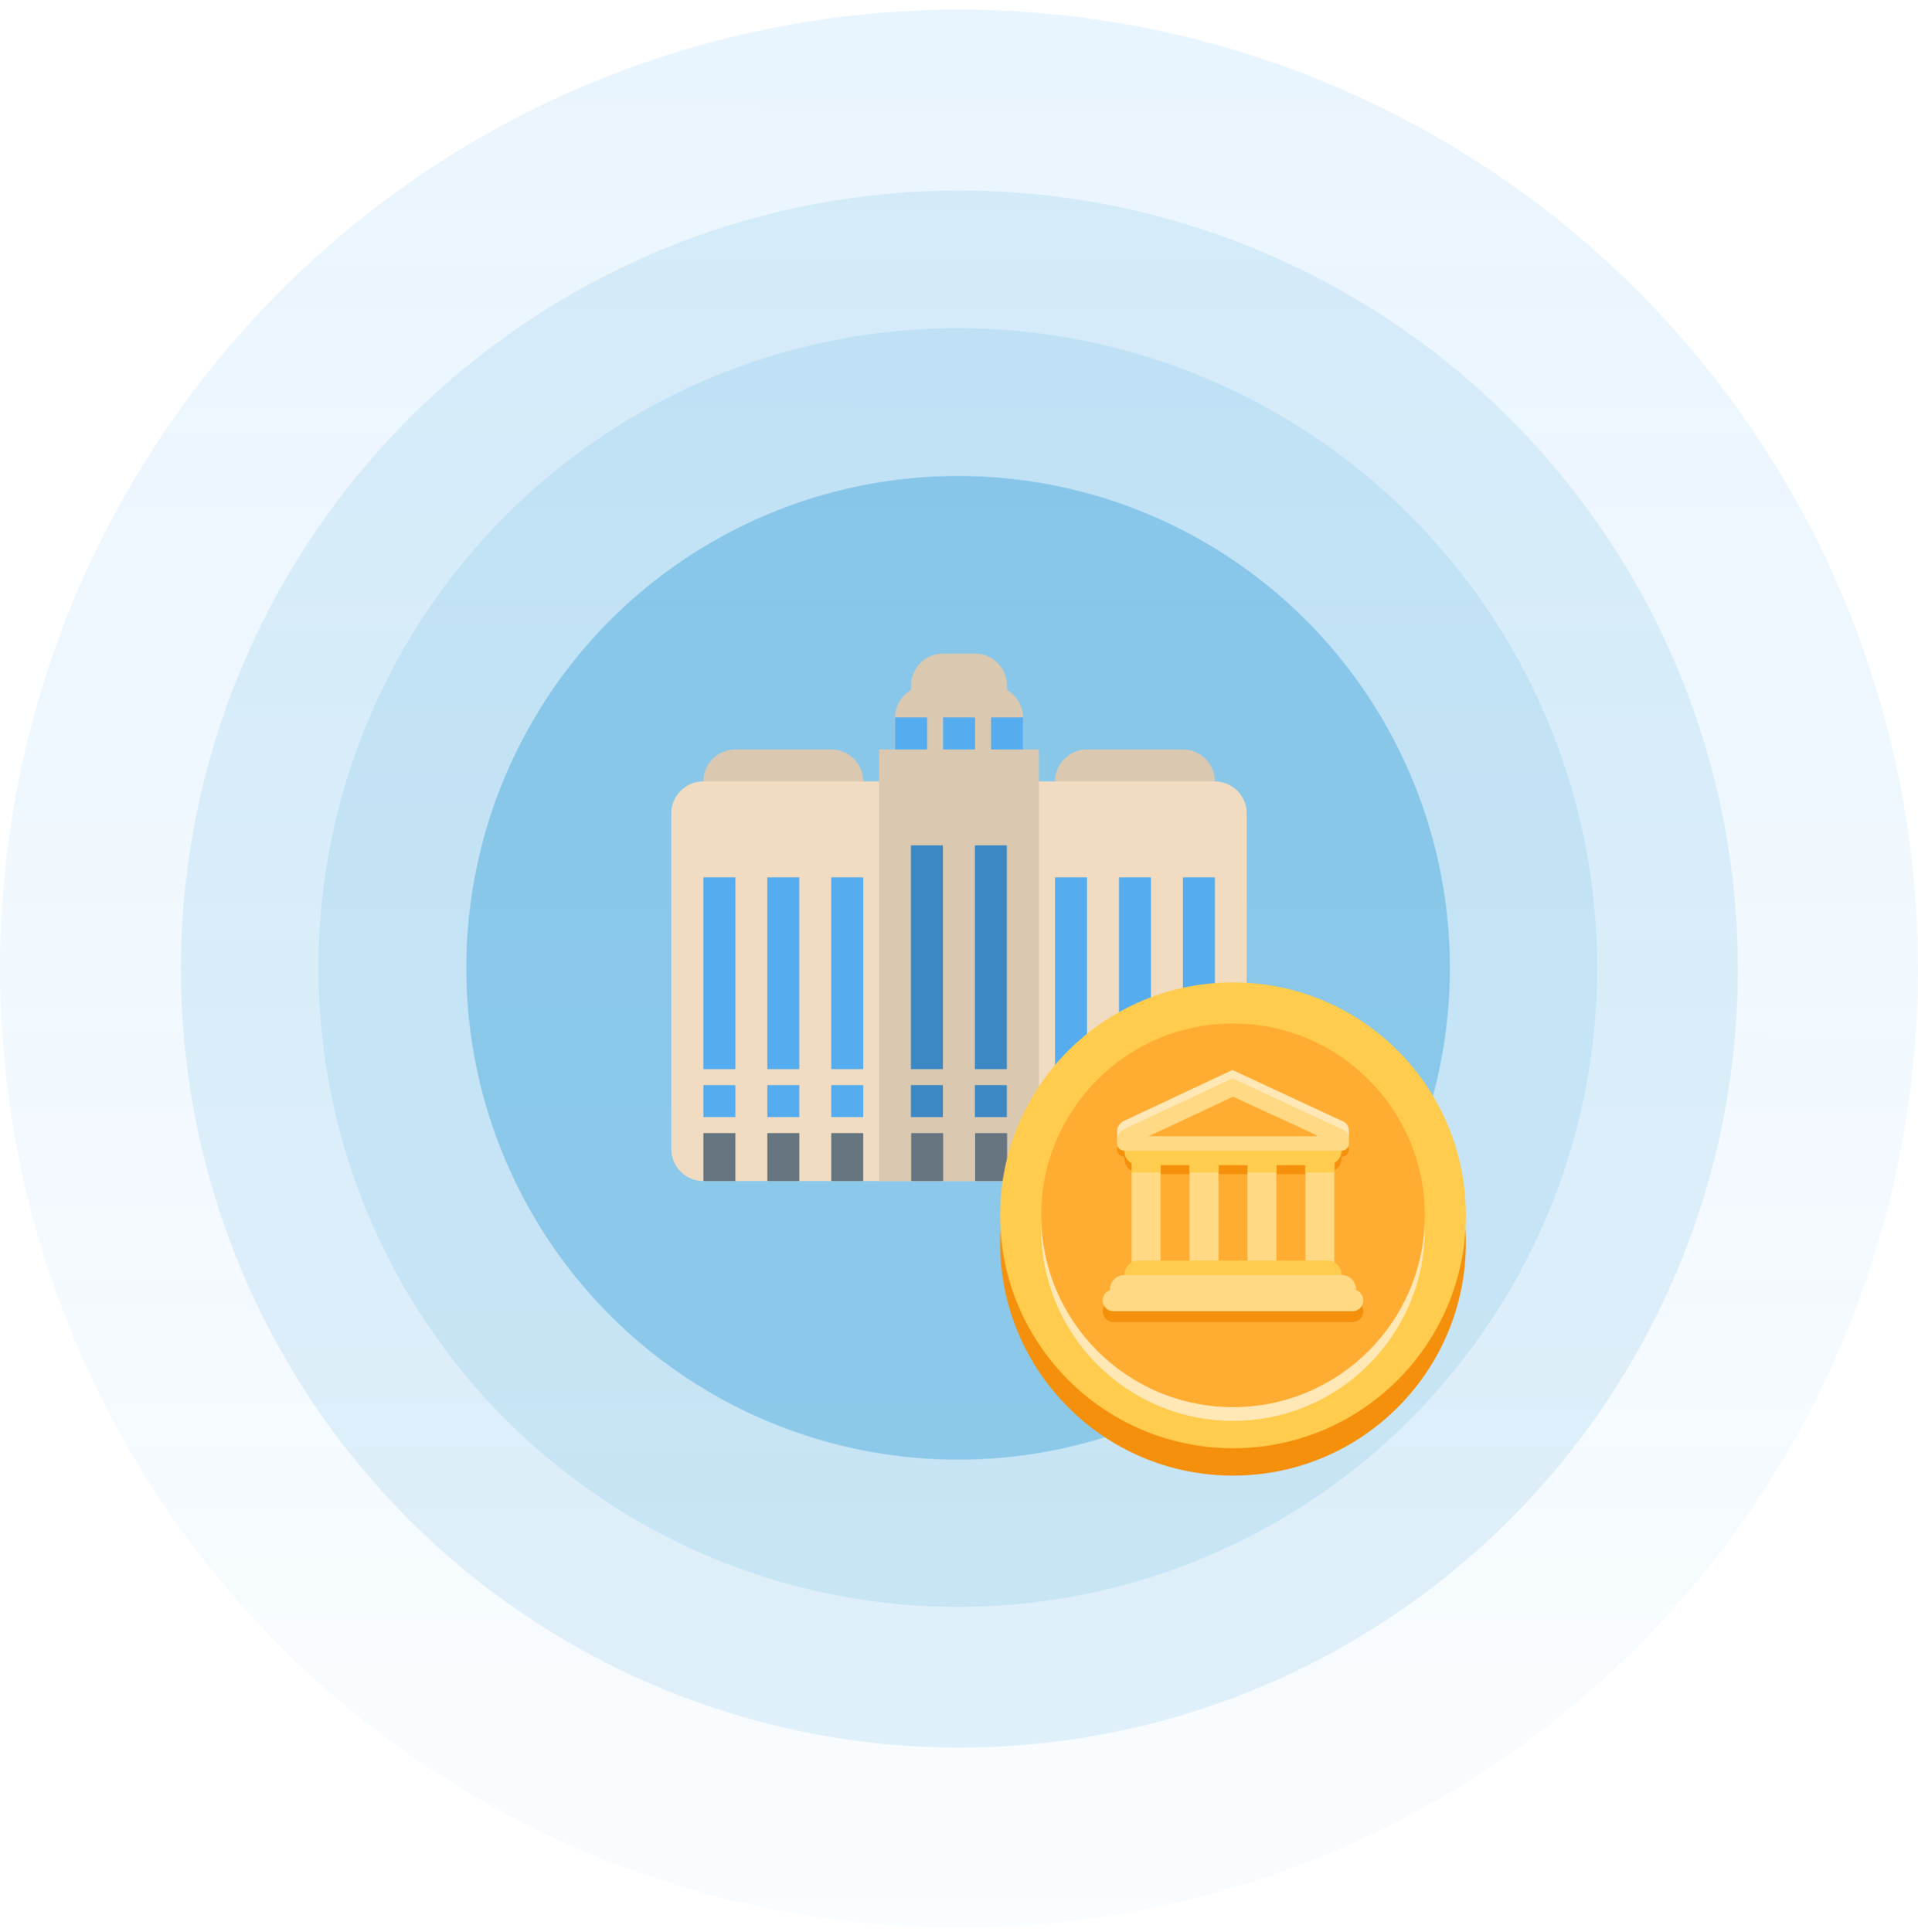
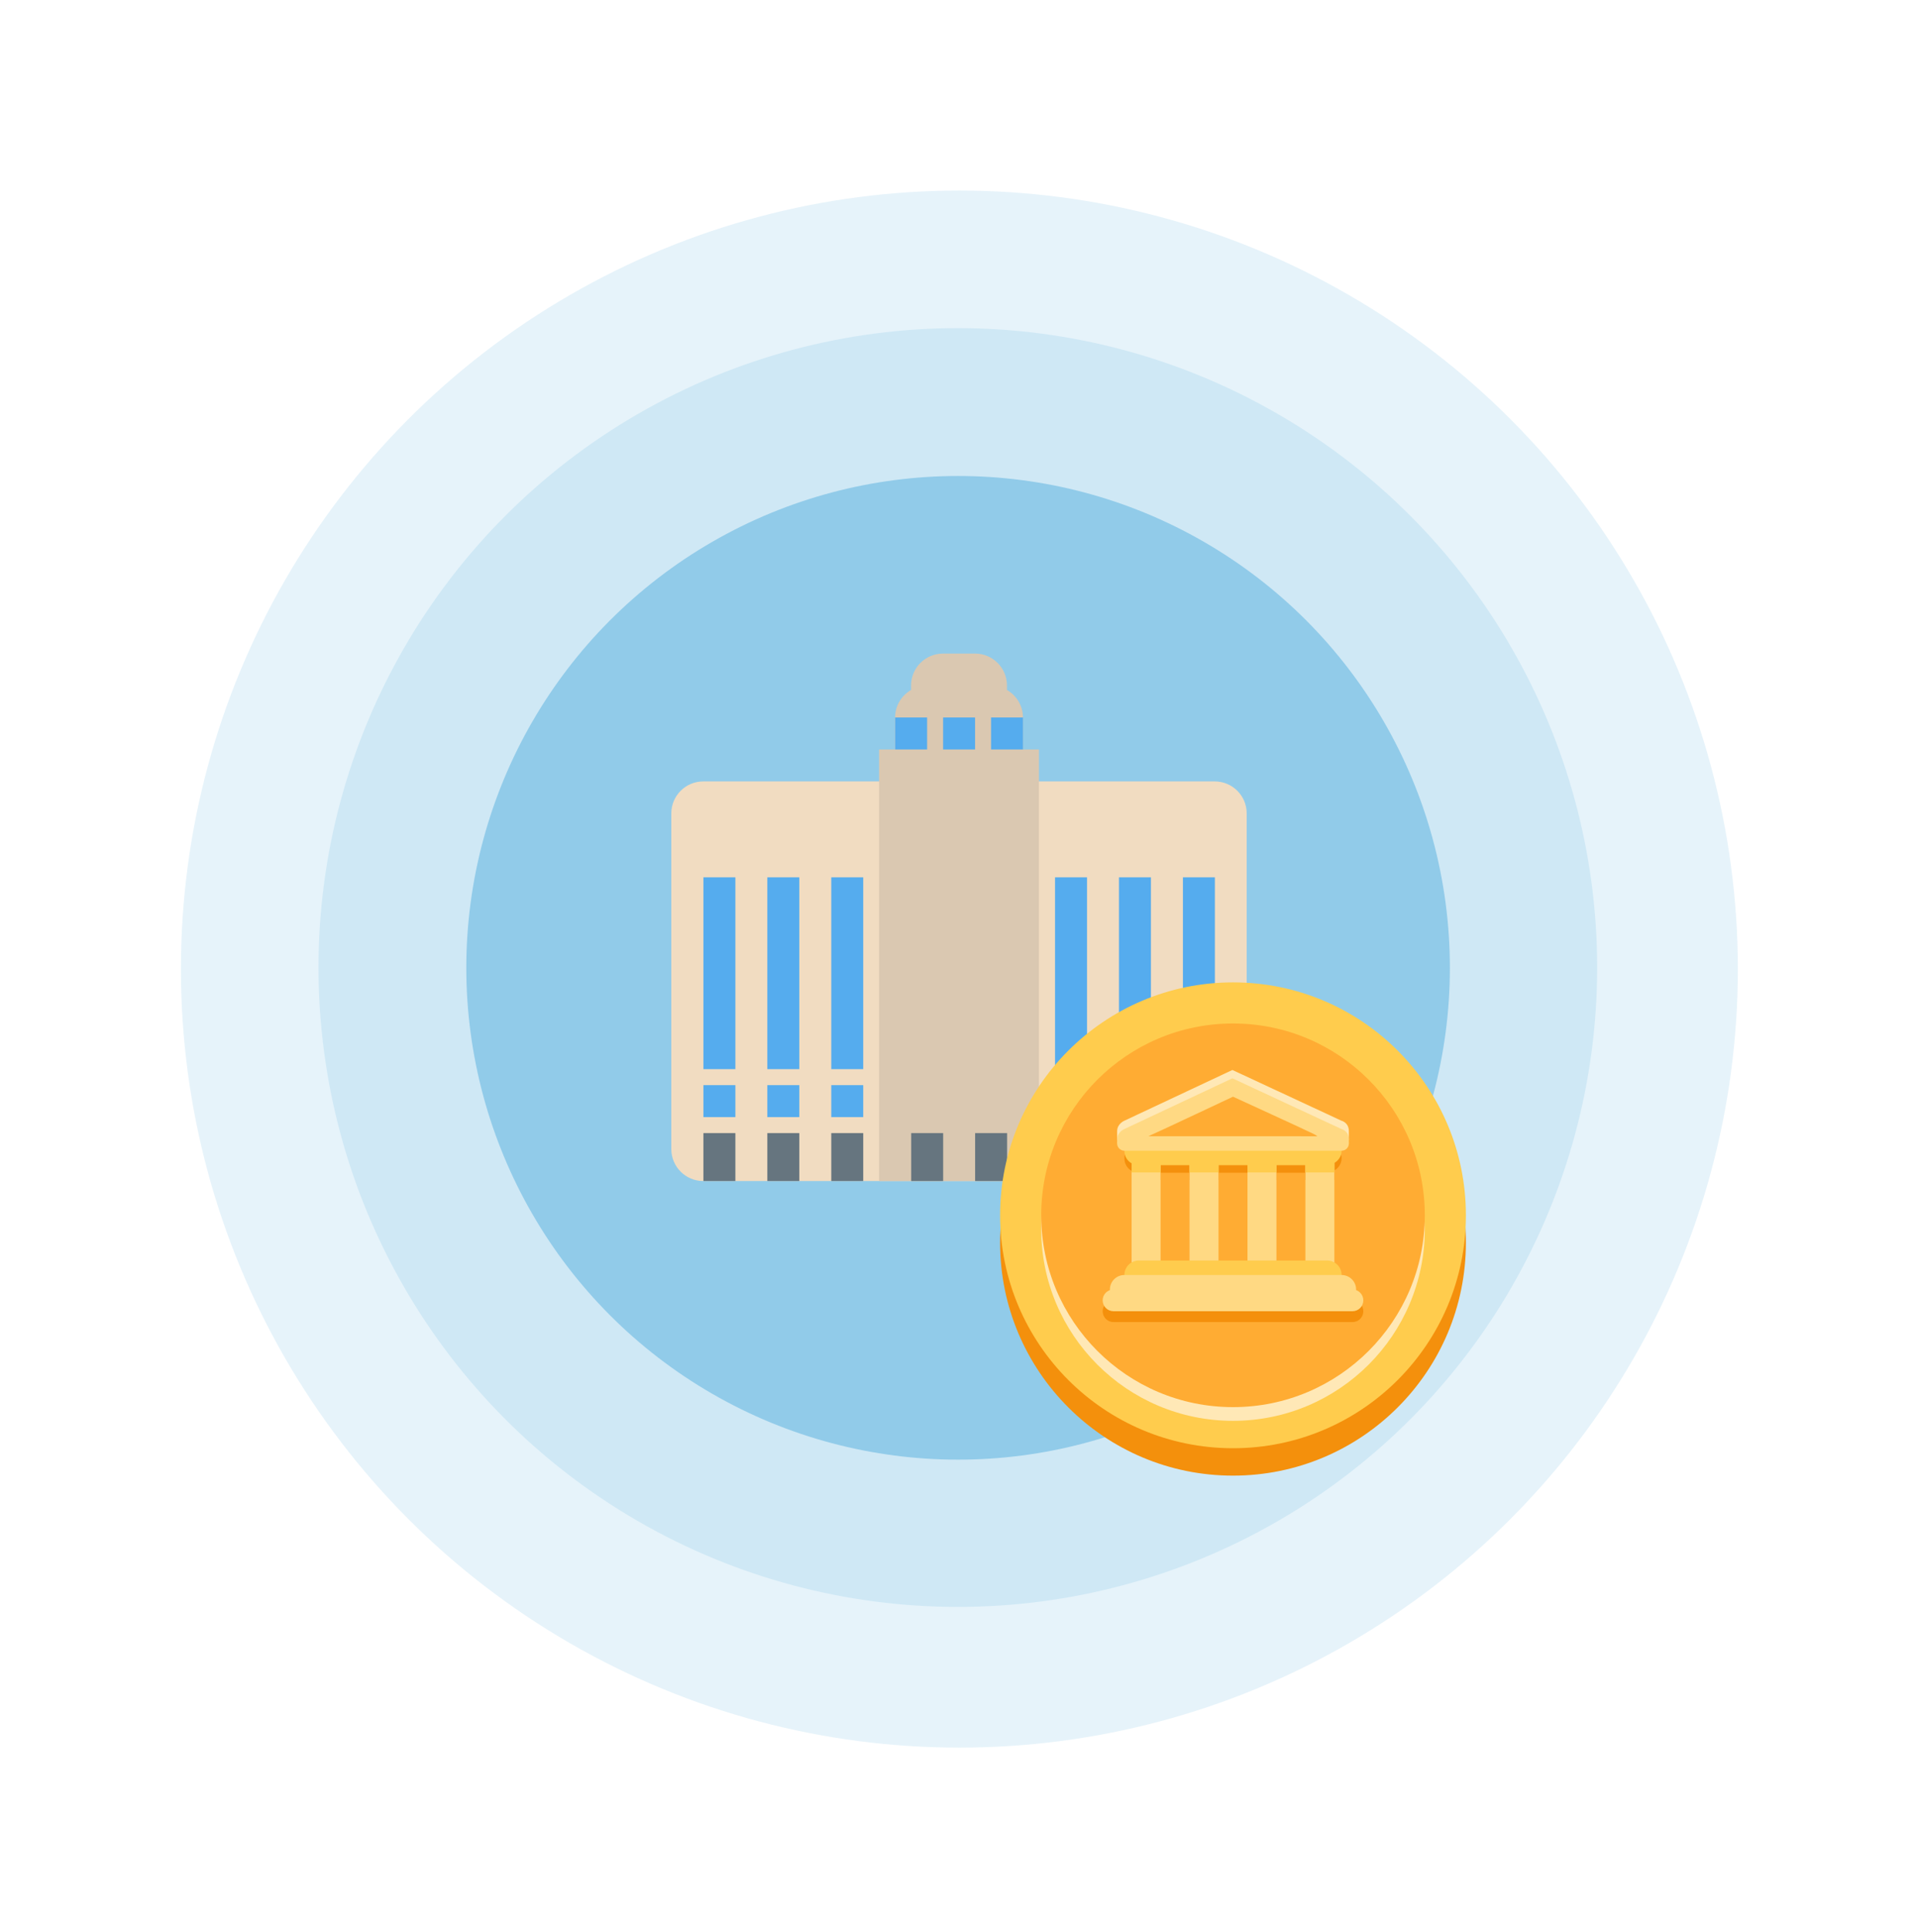
<svg xmlns="http://www.w3.org/2000/svg" width="140" height="141" viewBox="0 0 140 141" fill="none">
-   <circle opacity="0.1" cx="70" cy="70.7" r="70" fill="url(#paint0_linear_2358_1253)" />
  <circle opacity="0.1" cx="69.915" cy="70.616" r="46.667" fill="#0087CD" />
  <circle opacity="0.1" cx="70.028" cy="70.73" r="56.822" fill="#0087CD" />
  <circle opacity="0.3" cx="69.934" cy="70.637" r="35.897" fill="#0087CD" />
-   <path d="M88.677 59.366C88.677 60.654 87.632 61.699 86.344 61.699H79.344C78.056 61.699 77.01 60.654 77.01 59.366V57.033C77.01 55.745 78.056 54.699 79.344 54.699H86.344C87.632 54.699 88.677 55.745 88.677 57.033V59.366ZM63.01 59.366C63.01 60.654 61.965 61.699 60.677 61.699H53.677C52.389 61.699 51.344 60.654 51.344 59.366V57.033C51.344 55.745 52.389 54.699 53.677 54.699H60.677C61.965 54.699 63.01 55.745 63.01 57.033V59.366Z" fill="#DAC8B1" />
  <path d="M91 83.866C91 85.154 89.955 86.199 88.667 86.199H51.333C50.045 86.199 49 85.154 49 83.866V59.366C49 58.078 50.045 57.032 51.333 57.032H88.667C89.955 57.032 91 58.078 91 59.366V83.866Z" fill="#F1DCC1" />
  <path d="M74.668 54.7V52.367C74.668 51.506 74.197 50.761 73.501 50.357V50.033C73.501 48.745 72.456 47.7 71.168 47.7H68.835C67.547 47.7 66.501 48.745 66.501 50.033V50.357C65.807 50.761 65.335 51.506 65.335 52.367V54.7H64.168V86.2H75.835V54.7H74.668Z" fill="#DAC8B1" />
  <path d="M65.34 52.366H67.673V54.7H65.34V52.366ZM72.34 52.366H74.673V54.7H72.34V52.366ZM68.84 52.366H71.173V54.7H68.84V52.366Z" fill="#55ACEE" />
-   <path d="M66.492 61.698H68.826V78.032H66.492V61.698ZM71.159 61.698H73.492V78.032H71.159V61.698Z" fill="#3B88C3" />
  <path d="M77.01 64.032H79.344V78.032H77.01V64.032ZM81.677 64.032H84.01V78.032H81.677V64.032ZM86.344 64.032H88.677V78.032H86.344V64.032ZM51.344 64.032H53.677V78.032H51.344V64.032ZM56.01 64.032H58.344V78.032H56.01V64.032ZM60.677 64.032H63.01V78.032H60.677V64.032ZM51.344 79.199H53.677V81.532H51.344V79.199ZM56.01 79.199H58.344V81.532H56.01V79.199ZM60.677 79.199H63.01V81.532H60.677V79.199Z" fill="#55ACEE" />
-   <path d="M66.492 79.201H68.826V81.534H66.492V79.201ZM71.159 79.201H73.492V81.534H71.159V79.201Z" fill="#3B88C3" />
  <path d="M76.996 79.201H79.329V81.534H76.996V79.201ZM81.663 79.201H83.996V81.534H81.663V79.201ZM86.329 79.201H88.663V81.534H86.329V79.201Z" fill="#55ACEE" />
  <path d="M51.344 82.699H53.677V86.199H51.344V82.699ZM56.01 82.699H58.344V86.199H56.01V82.699ZM60.677 82.699H63.01V86.199H60.677V82.699ZM66.51 82.699H68.844V86.199H66.51V82.699ZM71.177 82.699H73.51V86.199H71.177V82.699ZM77.01 82.699H79.344V86.199H77.01V82.699ZM81.677 82.699H84.01V86.199H81.677V82.699ZM86.344 82.699H88.677V86.199H86.344V82.699Z" fill="#66757F" />
  <path d="M90 107.7C99.389 107.7 107 100.089 107 90.7C107 81.311 99.389 73.7 90 73.7C80.611 73.7 73 81.311 73 90.7C73 100.089 80.611 107.7 90 107.7Z" fill="#F4900C" />
  <path d="M90 105.7C99.389 105.7 107 98.089 107 88.7C107 79.311 99.389 71.7 90 71.7C80.611 71.7 73 79.311 73 88.7C73 98.089 80.611 105.7 90 105.7Z" fill="#FFCC4D" />
  <path d="M90 103.7C97.732 103.7 104 97.432 104 89.7C104 81.968 97.732 75.7 90 75.7C82.268 75.7 76 81.968 76 89.7C76 97.432 82.268 103.7 90 103.7Z" fill="#FFE8B6" />
  <path d="M90 102.7C97.732 102.7 104 96.432 104 88.7C104 80.968 97.732 74.7 90 74.7C82.268 74.7 76 80.968 76 88.7C76 96.432 82.268 102.7 90 102.7Z" fill="#FFAC33" />
  <path d="M81.543 82.556C81.543 82.011 82.078 81.793 82.078 81.793L89.956 78.093L97.909 81.793C97.909 81.793 98.457 81.915 98.457 82.56V83.201H81.543V82.556Z" fill="#FFE8B6" />
  <path d="M97.929 84.537C97.929 83.953 97.424 83.48 96.802 83.48H83.129C82.506 83.48 82.072 83.953 82.072 84.537C82.072 84.933 82.276 85.275 82.601 85.457V86.123H84.715V85.594H86.829V86.123H88.943V85.594H91.057V86.123H93.171V85.594H95.285V86.123H97.4V85.43C97.717 85.242 97.929 84.912 97.929 84.537ZM99.514 95.701C99.514 96.138 99.159 96.493 98.721 96.493H81.279C80.841 96.493 80.486 96.138 80.486 95.701C80.486 95.263 80.841 94.907 81.279 94.907H98.722C99.159 94.907 99.514 95.263 99.514 95.701Z" fill="#F4900C" />
-   <path d="M98.457 83.9C98.457 84.192 98.221 84.429 97.928 84.429H82.071C81.779 84.429 81.542 84.192 81.542 83.9C81.542 83.608 81.779 83.371 82.071 83.371L97.928 83.374C98.221 83.375 98.457 83.608 98.457 83.9ZM84.186 84.514H95.815V85.7H84.186V84.514Z" fill="#F4900C" />
  <path d="M84.714 92.529C84.714 93.113 84.398 93.586 84.009 93.586H83.304C82.915 93.586 82.599 93.113 82.599 92.529V84.515C82.599 83.931 82.915 83.458 83.304 83.458H84.009C84.398 83.458 84.714 83.931 84.714 84.515V92.529ZM97.4 92.529C97.4 93.113 97.085 93.586 96.695 93.586H95.99C95.601 93.586 95.285 93.113 95.285 92.529V84.515C95.285 83.931 95.6 83.458 95.99 83.458H96.695C97.084 83.458 97.4 83.931 97.4 84.515V92.529ZM88.943 92.529C88.943 93.113 88.627 93.586 88.238 93.586H87.533C87.144 93.586 86.828 93.113 86.828 92.529V84.515C86.828 83.931 87.144 83.458 87.533 83.458H88.238C88.627 83.458 88.943 83.931 88.943 84.515V92.529ZM93.171 92.529C93.171 93.113 92.855 93.586 92.466 93.586H91.762C91.373 93.586 91.057 93.113 91.057 92.529V84.515C91.057 83.931 91.373 83.458 91.762 83.458H92.466C92.855 83.458 93.171 83.931 93.171 84.515V92.529Z" fill="#FFD983" />
  <path d="M97.929 93.057C97.929 93.641 97.456 94.114 96.872 94.114H83.129C82.545 94.114 82.072 93.641 82.072 93.057C82.072 92.473 82.545 92 83.129 92H96.872C97.455 92 97.929 92.473 97.929 93.057Z" fill="#FFCC4D" />
  <path d="M98.986 94.115C98.986 94.699 98.513 95.172 97.929 95.172H82.071C81.487 95.172 81.014 94.699 81.014 94.115C81.014 93.531 81.487 93.058 82.071 93.058H97.928C98.512 93.058 98.986 93.531 98.986 94.115Z" fill="#FFD983" />
  <path d="M99.514 94.907C99.514 95.345 99.159 95.7 98.721 95.7H81.279C80.841 95.7 80.486 95.345 80.486 94.907C80.486 94.469 80.841 94.114 81.279 94.114H98.722C99.159 94.114 99.514 94.469 99.514 94.907Z" fill="#FFD983" />
  <path d="M97.929 83.986C97.929 83.402 97.424 82.929 96.802 82.929H83.129C82.506 82.929 82.072 83.402 82.072 83.986C82.072 84.383 82.276 84.725 82.601 84.906V85.572H84.715V85.043H86.829V85.572H88.943V85.043H91.057V85.572H93.171V85.043H95.285V85.572H97.4V84.879C97.717 84.691 97.929 84.362 97.929 83.986Z" fill="#FFCC4D" />
  <path d="M81.543 83.163C81.543 82.618 82.078 82.4 82.078 82.4L89.956 78.7L97.909 82.4C97.909 82.4 98.457 82.522 98.457 83.167V83.458H81.543V83.163Z" fill="#FFD983" />
  <path d="M90 80.043C90 80.043 84.545 82.614 84.001 82.846C83.456 83.077 83.638 83.457 84.002 83.457H95.972C96.534 83.457 96.401 83.028 95.955 82.796C95.509 82.565 90 80.043 90 80.043Z" fill="#FFAC33" />
  <path d="M98.457 83.457C98.457 83.749 98.221 83.986 97.928 83.986H82.071C81.779 83.986 81.542 83.749 81.542 83.457C81.542 83.165 81.779 82.928 82.071 82.928L97.928 82.931C98.221 82.932 98.457 83.165 98.457 83.457Z" fill="#FFD983" />
  <defs>
    <linearGradient id="paint0_linear_2358_1253" x1="70" y1="0.7" x2="69.935" y2="186.139" gradientUnits="userSpaceOnUse">
      <stop stop-color="#2196F3" />
      <stop offset="1" stop-color="#2196F3" stop-opacity="0" />
    </linearGradient>
  </defs>
</svg>